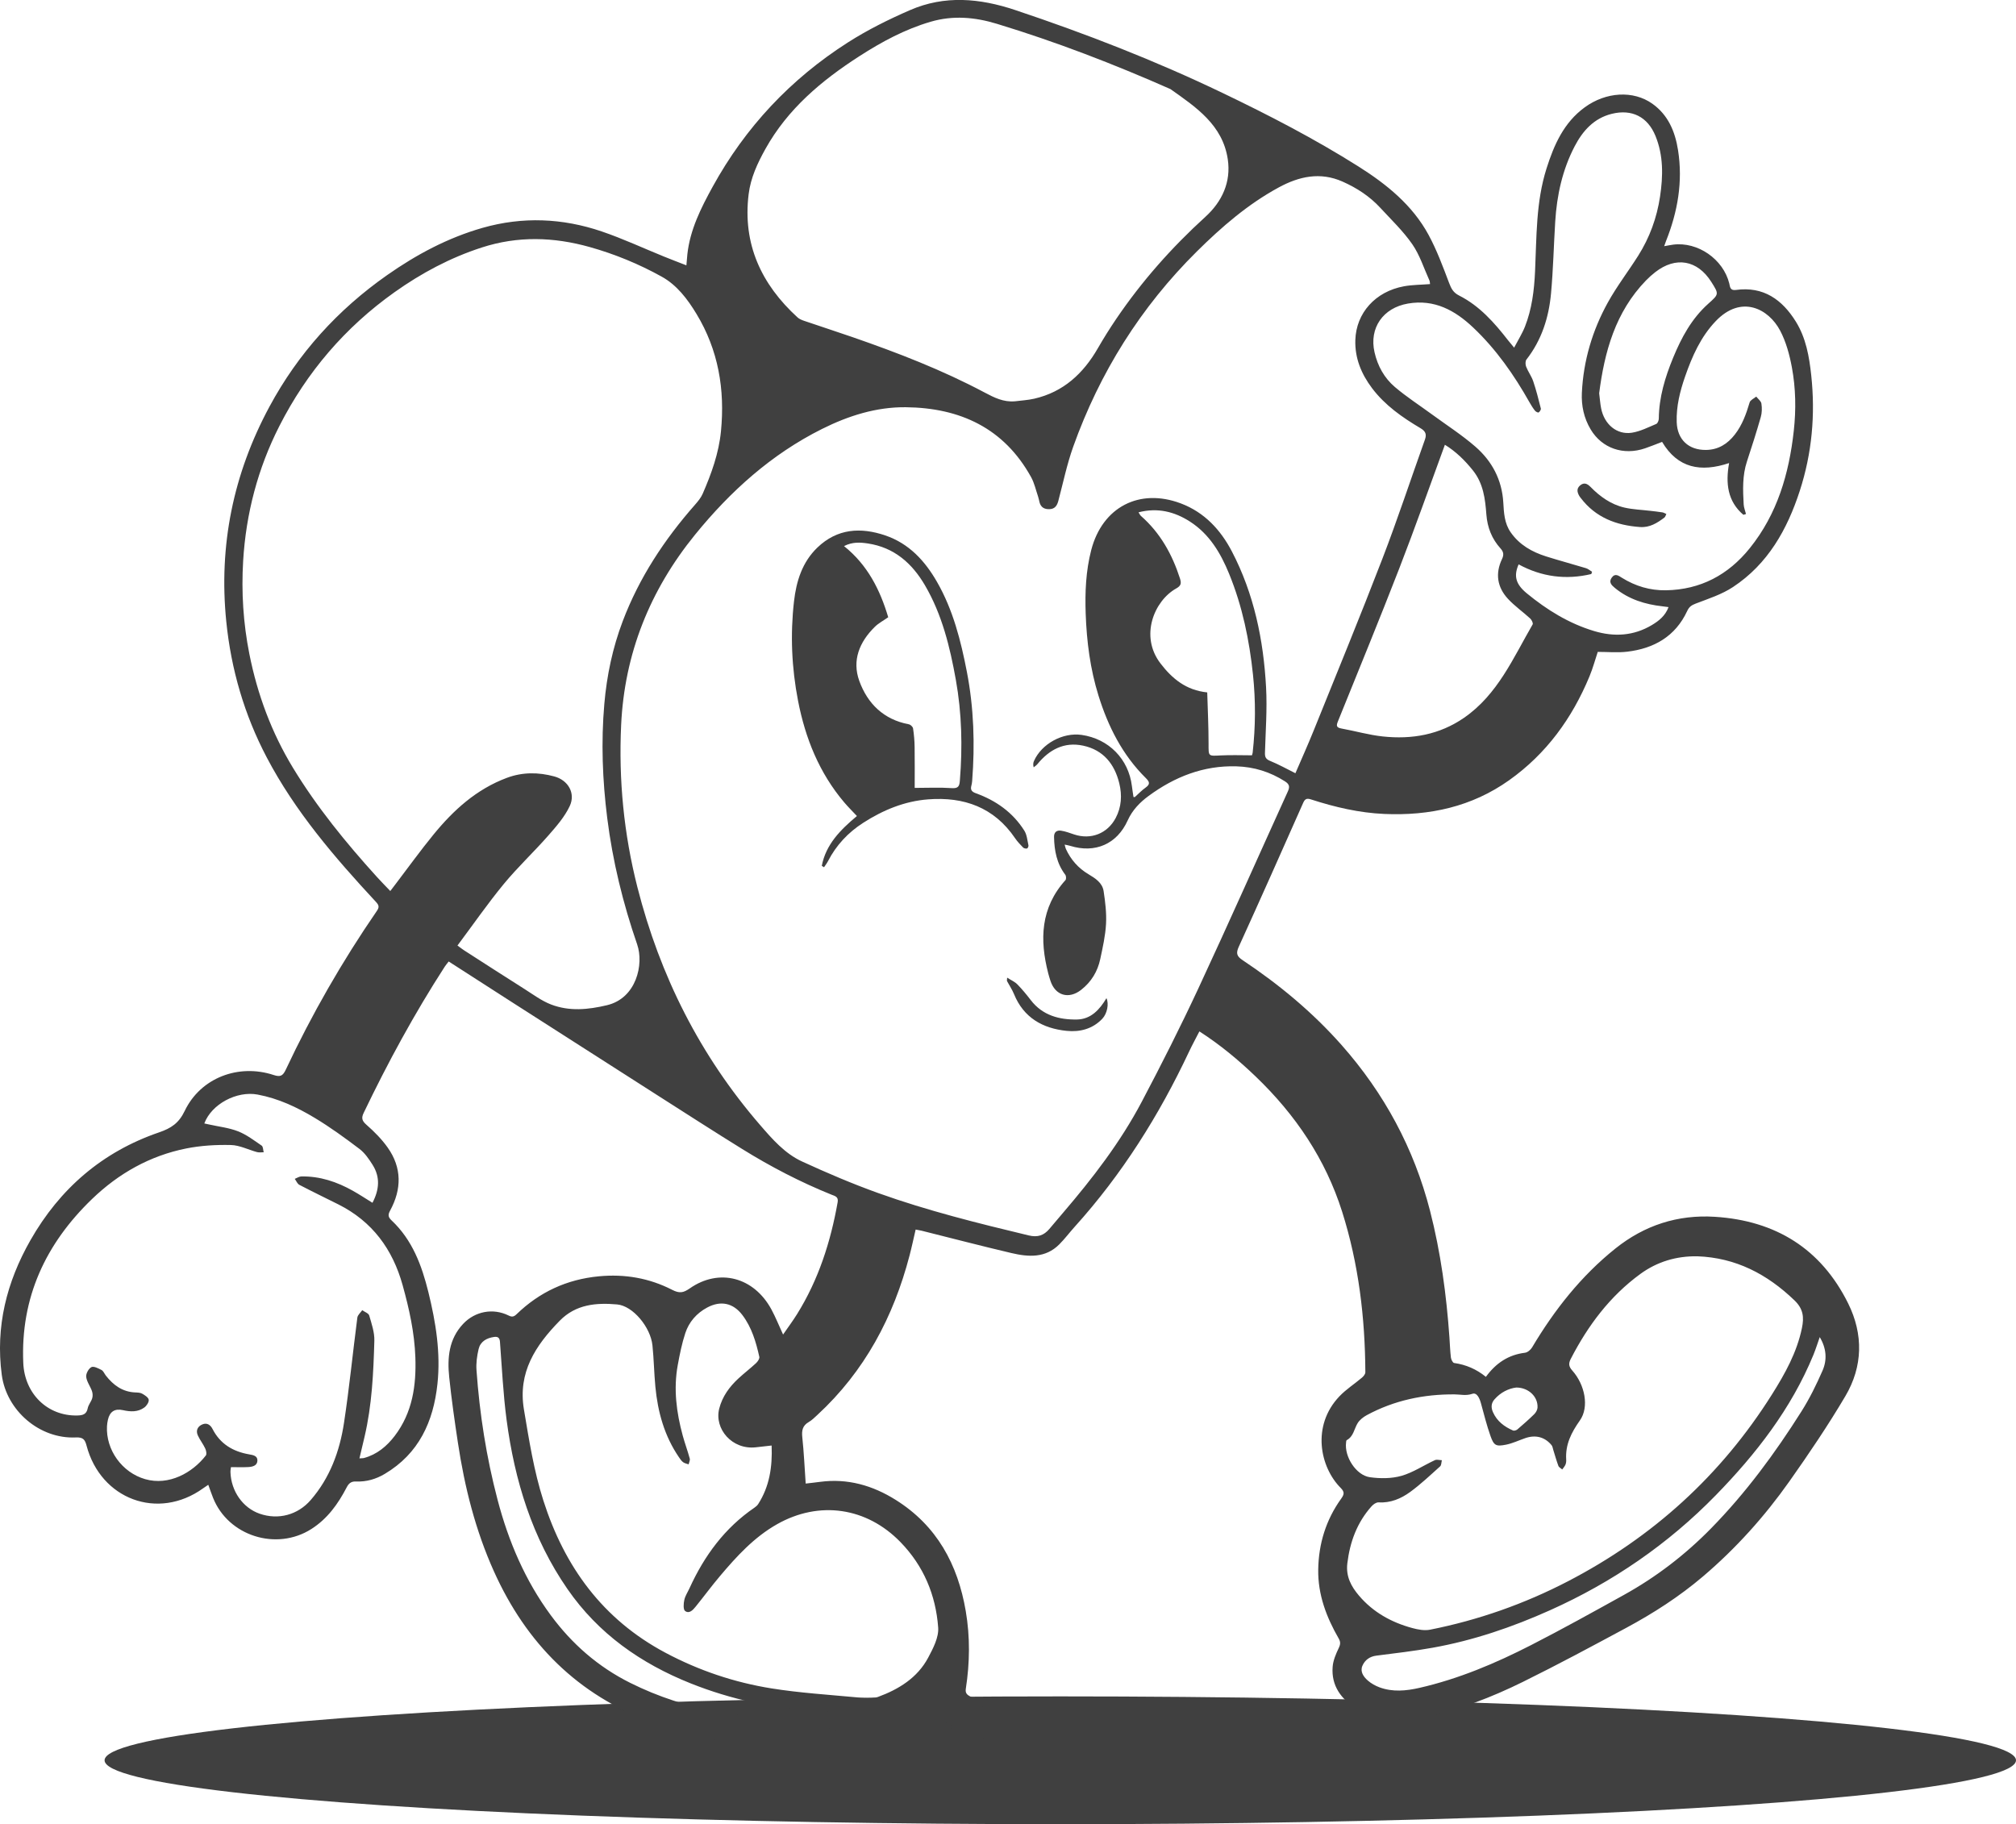
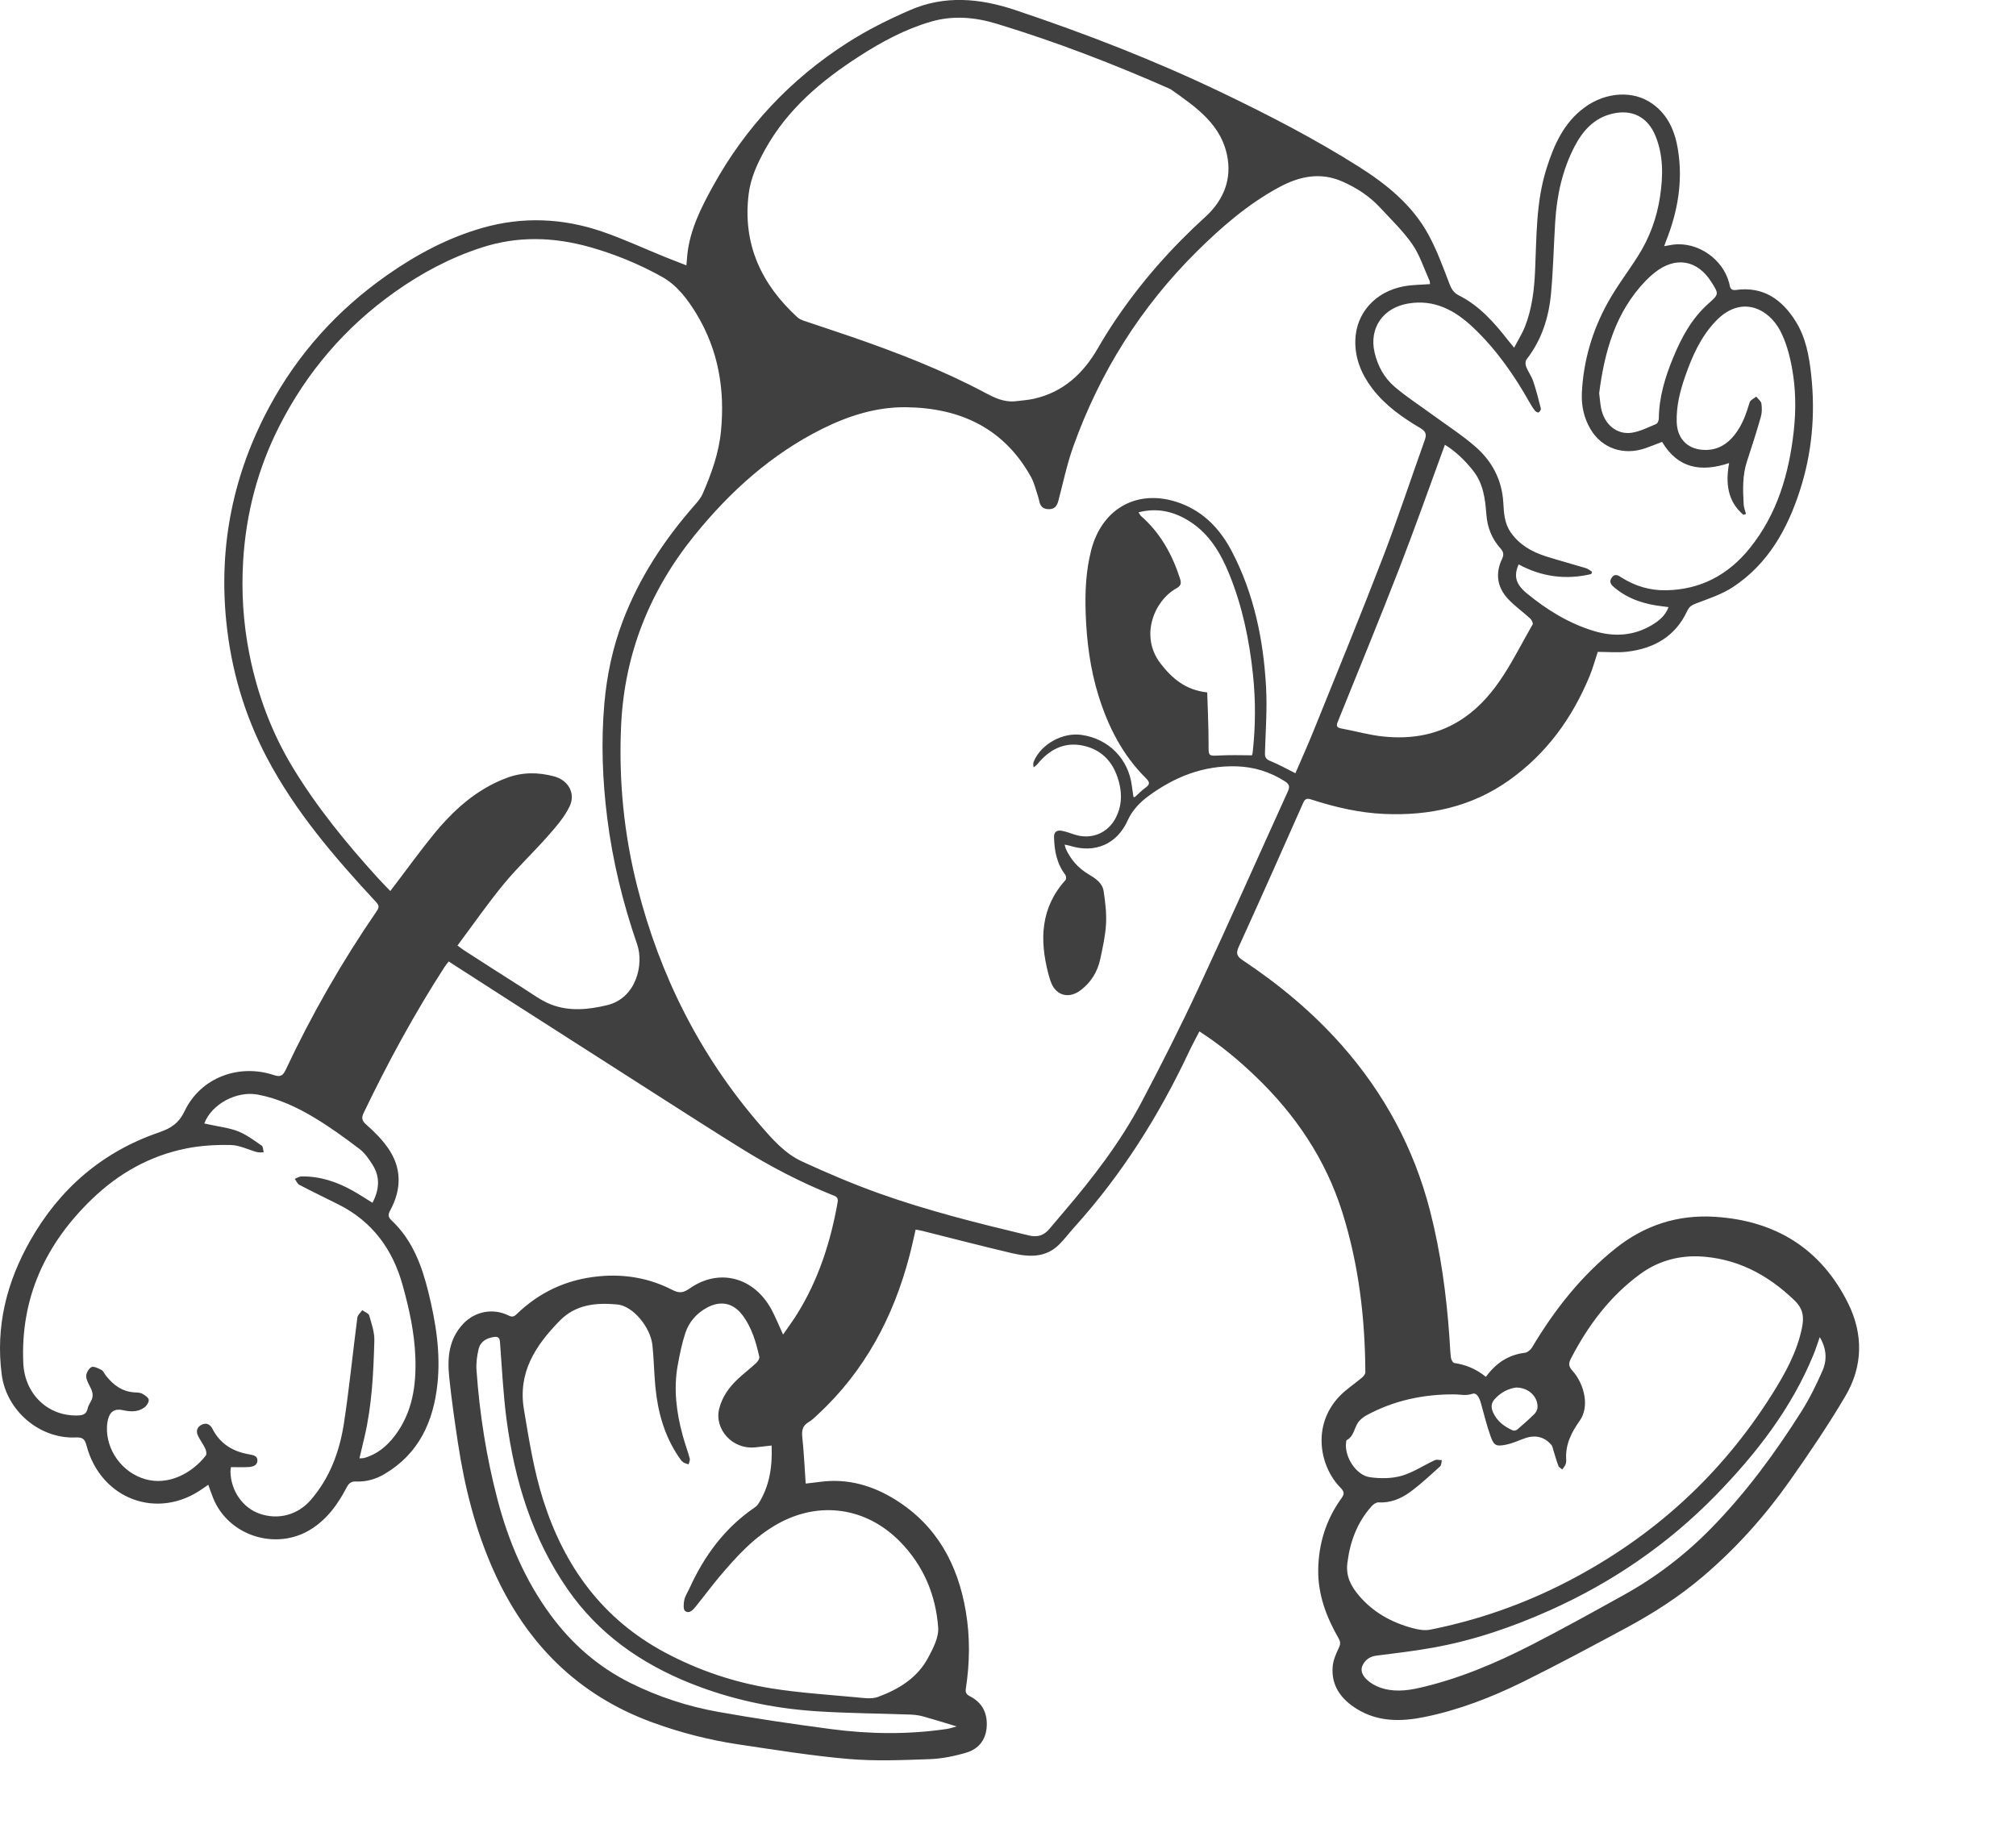
<svg xmlns="http://www.w3.org/2000/svg" width="347" height="314" viewBox="0 0 347 314" fill="none">
-   <ellipse cx="182.5" cy="303" rx="164.5" ry="11" fill="#404040" />
  <g clip-path="url(#clip0_0_1)">
    <path d="M255.752 237.002C257.474 234.636 259.624 233.199 262.485 232.849C262.928 232.796 263.457 232.346 263.703 231.936C267.552 225.47 272.148 219.625 278.061 214.897C283.049 210.91 288.78 209.04 295.182 209.448C305.637 210.111 313.454 214.953 318.112 224.36C320.745 229.677 320.653 235.202 317.628 240.32C314.656 245.35 311.368 250.213 307.994 254.99C303.719 261.042 298.785 266.538 293.113 271.362C289.05 274.816 284.596 277.684 279.916 280.201C274.028 283.368 268.135 286.538 262.138 289.496C256.736 292.16 251.116 294.343 245.18 295.551C241.171 296.369 237.176 296.411 233.538 294.159C230.871 292.507 229.117 290.194 229.379 286.899C229.466 285.793 229.948 284.68 230.436 283.657C230.734 283.035 230.754 282.621 230.421 282.039C228.309 278.369 226.835 274.492 226.896 270.196C226.959 265.729 228.228 261.608 230.853 257.957C231.377 257.227 231.458 256.813 230.758 256.11C227.209 252.552 225.698 245.42 230.556 240.338C231.704 239.136 233.149 238.218 234.427 237.132C234.697 236.904 235.01 236.523 235.008 236.214C234.961 226.818 233.86 217.568 231.013 208.573C228.147 199.519 222.999 191.901 216.175 185.341C213.208 182.491 210.064 179.865 206.444 177.535C205.83 178.735 205.208 179.861 204.664 181.021C199.511 191.981 193.125 202.143 184.977 211.169C184.077 212.168 183.269 213.252 182.321 214.201C179.953 216.574 177.022 216.377 174.112 215.694C168.951 214.483 163.823 213.14 158.68 211.855C158.362 211.776 158.036 211.729 157.604 211.646C157.251 213.155 156.942 214.633 156.559 216.092C153.793 226.693 148.832 236.044 140.677 243.564C140.211 243.994 139.75 244.459 139.207 244.773C138.14 245.386 137.969 246.223 138.093 247.385C138.37 249.973 138.485 252.577 138.678 255.366C139.477 255.272 140.306 255.187 141.132 255.075C145.877 254.435 150.194 255.684 154.162 258.169C161.262 262.613 164.861 269.291 166.229 277.319C166.986 281.759 166.929 286.214 166.243 290.66C166.146 291.291 166.308 291.654 166.932 291.972C169.149 293.102 170.036 295.003 169.82 297.421C169.626 299.588 168.336 301.079 166.36 301.67C164.303 302.286 162.128 302.727 159.988 302.803C155.351 302.968 150.676 303.17 146.068 302.774C139.741 302.23 133.452 301.209 127.165 300.273C122.087 299.518 117.124 298.242 112.3 296.481C99.411 291.772 90.588 282.844 85.028 270.507C81.836 263.424 79.972 255.982 78.818 248.346C78.251 244.596 77.713 240.837 77.321 237.067C76.974 233.738 77.242 230.49 79.734 227.861C81.784 225.699 84.882 225.121 87.551 226.444C88.118 226.726 88.449 226.666 88.909 226.223C92.857 222.403 97.547 220.221 103.071 219.692C107.53 219.265 111.751 219.997 115.683 222.012C116.95 222.661 117.605 222.551 118.731 221.768C123.789 218.239 129.776 219.833 132.785 225.408C133.488 226.708 134.037 228.09 134.786 229.715C135.662 228.443 136.47 227.362 137.181 226.22C140.884 220.281 142.973 213.762 144.182 206.923C144.348 205.978 143.689 205.868 143.126 205.642C137.771 203.482 132.666 200.829 127.768 197.791C122.94 194.798 118.161 191.724 113.374 188.666C104.993 183.315 96.62 177.951 88.249 172.587C84.6 170.25 80.961 167.899 77.231 165.5C76.997 165.806 76.754 166.077 76.56 166.379C71.331 174.466 66.748 182.906 62.589 191.578C62.163 192.467 62.316 192.942 63.084 193.616C64.419 194.787 65.704 196.083 66.726 197.524C69.188 200.999 69.15 204.691 67.151 208.373C66.762 209.09 66.782 209.488 67.399 210.068C70.973 213.428 72.596 217.803 73.733 222.412C75.014 227.608 75.867 232.863 75.293 238.222C74.6 244.701 72.108 250.208 66.222 253.705C64.711 254.603 63.057 255.087 61.299 255.008C60.435 254.97 60.032 255.326 59.667 256.027C58.19 258.87 56.367 261.424 53.587 263.193C47.584 267.012 39.296 264.397 36.676 257.829C36.402 257.142 36.165 256.439 35.85 255.577C35.535 255.792 35.247 255.978 34.97 256.177C27.18 261.785 17.337 258.064 14.901 248.847C14.629 247.817 14.327 247.37 13.06 247.428C6.822 247.721 1.125 242.825 0.304 236.655C-0.801 228.356 1.146 220.675 5.229 213.498C10.289 204.601 17.622 198.259 27.382 194.914C29.46 194.202 30.779 193.338 31.796 191.216C34.527 185.523 41.052 183.047 47.111 185.044C48.244 185.415 48.68 185.207 49.191 184.119C53.666 174.591 58.893 165.484 64.862 156.802C65.326 156.128 65.227 155.804 64.689 155.224C57.589 147.574 50.801 139.678 45.914 130.378C42.058 123.04 39.78 115.229 38.947 106.979C37.626 93.887 40.145 81.565 46.378 69.998C51.307 60.848 58.109 53.328 66.649 47.344C71.705 43.8 77.089 40.928 83.047 39.224C89.944 37.254 96.834 37.543 103.582 39.842C107.213 41.08 110.709 42.71 114.269 44.156C115.51 44.66 116.763 45.135 118.143 45.674C118.202 44.991 118.245 44.382 118.31 43.776C118.774 39.533 120.651 35.808 122.663 32.145C128.293 21.903 136.079 13.607 145.928 7.314C149.309 5.153 152.956 3.34 156.645 1.737C162.601 -0.851 168.636 -0.309 174.709 1.719C186.881 5.785 198.811 10.425 210.376 15.973C218.399 19.821 226.302 23.907 233.829 28.66C238.677 31.722 243.116 35.309 245.893 40.435C247.318 43.068 248.367 45.916 249.43 48.725C249.794 49.686 250.157 50.371 251.129 50.861C254.659 52.641 257.202 55.531 259.579 58.583C259.845 58.923 260.128 59.252 260.617 59.841C261.323 58.489 262.019 57.396 262.483 56.216C263.682 53.172 264.067 49.968 264.218 46.713C264.495 40.771 264.358 34.785 266.19 29.007C267.482 24.932 269.159 21.113 272.756 18.483C276.427 15.798 281.14 15.527 284.411 17.856C287.15 19.806 288.328 22.669 288.829 25.85C289.683 31.259 288.771 36.451 286.761 41.492C286.669 41.721 286.594 41.956 286.444 42.377C287.065 42.269 287.524 42.168 287.985 42.11C292.228 41.571 296.604 44.606 297.646 48.784C297.788 49.352 297.766 50.049 298.783 49.91C303.519 49.256 306.749 51.564 309.103 55.354C310.855 58.175 311.413 61.388 311.757 64.618C312.478 71.366 311.888 77.999 309.788 84.473C307.625 91.145 304.3 97.082 298.281 101.051C296.354 102.323 294.052 103.059 291.866 103.897C291.141 104.174 290.736 104.456 290.401 105.179C288.37 109.545 284.695 111.634 280.06 112.178C278.41 112.372 276.717 112.209 275.011 112.209C274.568 113.537 274.174 115.007 273.595 116.404C270.613 123.613 266.185 129.736 259.752 134.305C253.324 138.872 246.067 140.442 238.29 140.106C233.955 139.918 229.779 138.939 225.676 137.612C224.976 137.386 224.636 137.455 224.31 138.189C220.647 146.461 216.972 154.729 213.222 162.963C212.713 164.08 212.866 164.597 213.863 165.26C220.143 169.44 225.912 174.222 230.918 179.883C238.263 188.193 243.375 197.663 246.139 208.402C247.982 215.571 248.964 222.858 249.481 230.219C249.562 231.369 249.596 232.527 249.734 233.673C249.774 234.016 250.055 234.578 250.287 234.611C252.333 234.9 254.152 235.688 255.75 236.995L255.752 237.002ZM246.141 48.909C246.11 48.701 246.123 48.466 246.038 48.278C245.085 46.18 244.381 43.908 243.089 42.041C241.513 39.766 239.465 37.812 237.574 35.763C235.753 33.791 233.549 32.354 231.089 31.261C227.224 29.544 223.589 30.37 220.114 32.255C214.806 35.132 210.282 39.05 206.028 43.263C196.344 52.854 189.285 64.123 184.718 76.911C183.64 79.933 182.99 83.106 182.164 86.215C181.952 87.01 181.592 87.592 180.687 87.639C179.796 87.688 179.156 87.357 178.922 86.441C178.839 86.117 178.785 85.783 178.677 85.467C178.292 84.344 178.04 83.144 177.47 82.116C172.802 73.685 165.246 70.199 155.925 70.096C150.829 70.04 146.025 71.569 141.494 73.833C132.77 78.192 125.709 84.561 119.622 92.052C111.861 101.609 107.485 112.507 106.911 124.815C106.47 134.238 107.377 143.54 109.709 152.705C113.594 167.967 120.489 181.688 130.823 193.64C132.916 196.063 135.079 198.559 138.046 199.924C142.352 201.903 146.728 203.773 151.187 205.371C159.634 208.4 168.343 210.563 177.07 212.654C178.634 213.028 179.67 212.645 180.615 211.543C181.416 210.61 182.202 209.661 183.003 208.725C188.088 202.785 192.851 196.6 196.504 189.68C199.912 183.226 203.207 176.704 206.287 170.089C211.52 158.851 216.539 147.514 221.669 136.226C222.027 135.436 221.953 134.992 221.174 134.495C218.615 132.863 215.844 131.999 212.814 131.91C207.135 131.742 202.167 133.721 197.69 137.014C196.198 138.111 194.904 139.441 194.102 141.216C192.259 145.306 188.482 146.927 184.196 145.593C183.933 145.51 183.656 145.47 183.251 145.382C183.348 145.729 183.377 145.94 183.462 146.126C184.309 147.975 185.596 149.437 187.354 150.482C188.531 151.183 189.74 151.953 189.958 153.388C190.242 155.253 190.476 157.167 190.373 159.039C190.262 161.067 189.805 163.088 189.378 165.088C188.923 167.219 187.845 169.01 186.089 170.384C183.96 172.05 181.63 171.378 180.804 168.82C180.667 168.394 180.534 167.969 180.424 167.537C178.924 161.736 179.107 156.247 183.39 151.494C183.546 151.322 183.516 150.778 183.359 150.569C181.884 148.633 181.47 146.405 181.425 144.057C181.41 143.206 181.92 142.877 182.639 142.985C183.402 143.101 184.144 143.388 184.885 143.634C187.762 144.594 190.618 143.484 192.034 140.806C193.038 138.904 193.155 136.873 192.653 134.825C191.836 131.493 189.895 129.089 186.425 128.348C183.163 127.652 180.604 129.035 178.564 131.527C178.387 131.744 178.134 131.901 177.918 132.084C177.788 131.601 177.844 131.281 177.972 130.99C179.282 128.026 182.933 126.033 186.181 126.501C190.843 127.173 194.262 130.661 194.827 135.315C194.904 135.953 195.012 136.586 195.1 137.193C195.271 137.193 195.32 137.209 195.34 137.191C195.953 136.647 196.518 136.038 197.184 135.57C198.012 134.986 197.875 134.578 197.222 133.931C193.197 129.946 190.73 125.061 189.072 119.727C187.645 115.139 187.041 110.42 186.872 105.643C186.742 101.947 186.893 98.273 187.831 94.66C189.749 87.294 196.106 83.959 203.248 86.652C207.308 88.185 210.086 91.19 212.029 94.908C215.853 102.233 217.48 110.165 217.921 118.327C218.124 122.071 217.838 125.843 217.728 129.599C217.705 130.343 217.903 130.685 218.639 130.985C220.096 131.576 221.478 132.355 222.97 133.096C223.972 130.764 225.1 128.265 226.126 125.722C230.094 115.885 234.13 106.073 237.941 96.175C240.548 89.408 242.816 82.512 245.259 75.68C245.592 74.748 245.38 74.229 244.493 73.701C241.362 71.845 238.389 69.769 236.163 66.819C234.313 64.365 233.189 61.645 233.284 58.538C233.426 53.87 236.739 50.181 241.653 49.279C243.107 49.012 244.613 49.023 246.143 48.902L246.141 48.909ZM78.741 162.755C79.275 163.144 79.561 163.375 79.867 163.572C83.326 165.795 86.777 168.027 90.252 170.223C91.763 171.179 93.235 172.29 94.882 172.916C98.018 174.11 101.23 173.801 104.485 173.024C109.549 171.813 110.848 165.972 109.673 162.569C107.222 155.472 105.446 148.221 104.514 140.782C103.697 134.263 103.447 127.717 104.019 121.153C104.444 116.27 105.444 111.515 107.184 106.928C110.018 99.448 114.344 92.882 119.615 86.894C120.126 86.311 120.649 85.682 120.952 84.984C122.454 81.529 123.728 78.013 124.097 74.216C124.795 67.043 123.651 60.262 119.879 54.031C118.339 51.488 116.523 49.079 113.898 47.622C109.979 45.446 105.822 43.733 101.484 42.517C95.294 40.785 89.131 40.592 82.928 42.6C77.492 44.36 72.531 47.013 67.917 50.29C59.413 56.33 52.815 64.041 48.093 73.32C44.374 80.627 42.34 88.405 41.851 96.558C41.529 101.929 41.869 107.277 42.922 112.574C44.309 119.541 46.745 126.105 50.438 132.181C54.564 138.964 59.566 145.094 64.894 150.968C65.609 151.758 66.361 152.515 67.178 153.372C67.556 152.878 67.824 152.526 68.09 152.177C70.26 149.329 72.353 146.419 74.62 143.647C78.057 139.441 82.007 135.848 87.236 133.893C89.944 132.881 92.677 132.91 95.398 133.645C97.788 134.289 99.103 136.535 98.065 138.749C97.187 140.618 95.742 142.268 94.356 143.847C91.871 146.676 89.1 149.267 86.709 152.168C83.941 155.531 81.454 159.124 78.741 162.755ZM174.677 69.078C175.787 68.934 176.917 68.879 178.004 68.63C183.048 67.477 186.47 64.285 188.975 59.93C189.958 58.22 191.01 56.545 192.117 54.911C196.513 48.425 201.668 42.605 207.477 37.321C210.334 34.724 211.918 31.349 211.329 27.411C210.448 21.507 205.875 18.451 201.456 15.333C191.71 11.025 181.779 7.197 171.573 4.094C167.816 2.953 164.044 2.612 160.192 3.741C155.76 5.037 151.767 7.195 147.921 9.671C141.409 13.862 135.592 18.74 131.75 25.631C130.375 28.098 129.202 30.625 128.858 33.426C127.804 41.994 131.023 48.927 137.278 54.638C137.593 54.927 138.044 55.101 138.46 55.242C141.217 56.185 143.99 57.078 146.746 58.032C154.522 60.727 162.189 63.691 169.464 67.558C171.116 68.435 172.721 69.246 174.675 69.076L174.677 69.078ZM35.166 193.381C35.504 193.452 35.747 193.504 35.99 193.557C37.66 193.931 39.404 194.117 40.978 194.735C42.434 195.306 43.733 196.302 45.041 197.198C45.297 197.374 45.279 197.95 45.389 198.339C45.011 198.335 44.611 198.409 44.257 198.315C42.747 197.91 41.259 197.128 39.746 197.092C37.185 197.032 34.563 197.184 32.053 197.686C25.802 198.935 20.413 201.986 15.858 206.372C7.856 214.075 3.52 223.355 4.007 234.613C4.236 239.933 8.209 243.781 13.328 243.647C14.237 243.622 14.892 243.459 15.099 242.404C15.216 241.806 15.689 241.283 15.871 240.687C15.988 240.304 15.961 239.816 15.826 239.436C15.531 238.605 14.932 237.833 14.836 236.995C14.773 236.451 15.245 235.578 15.729 235.325C16.123 235.117 16.931 235.531 17.476 235.818C17.802 235.99 17.967 236.456 18.219 236.778C19.511 238.428 21.082 239.59 23.286 239.68C23.693 239.695 24.152 239.711 24.488 239.901C24.933 240.156 25.546 240.546 25.599 240.945C25.656 241.354 25.235 241.986 24.841 242.274C23.738 243.082 22.455 243.02 21.174 242.733C19.759 242.415 18.892 242.97 18.572 244.397C18.491 244.759 18.435 245.131 18.415 245.5C18.205 249.537 20.983 253.461 24.985 254.607C29.068 255.778 33.12 253.517 35.427 250.535C35.616 250.291 35.488 249.676 35.321 249.32C34.961 248.552 34.416 247.867 34.061 247.097C33.667 246.246 34.004 245.525 34.842 245.178C35.623 244.853 36.219 245.259 36.582 245.968C37.894 248.54 40.091 249.852 42.864 250.336C43.559 250.457 44.336 250.576 44.307 251.42C44.278 252.29 43.465 252.485 42.74 252.525C41.786 252.577 40.827 252.539 39.753 252.539C39.731 252.758 39.656 253.081 39.668 253.401C39.776 256.678 41.802 259.551 44.694 260.556C47.89 261.666 51.244 260.773 53.47 258.212C56.786 254.393 58.463 249.819 59.206 244.947C60.124 238.921 60.72 232.847 61.508 226.798C61.567 226.346 62.057 225.947 62.348 225.524C62.764 225.824 63.437 226.048 63.55 226.435C63.962 227.855 64.477 229.337 64.434 230.781C64.277 236.324 64.022 241.871 62.748 247.305C62.465 248.514 62.179 249.72 61.868 251.03C62.253 251.001 62.474 251.019 62.674 250.963C64.903 250.345 66.579 248.943 67.941 247.159C71 243.143 71.664 238.48 71.493 233.622C71.345 229.393 70.433 225.294 69.305 221.23C67.588 215.034 64.088 210.247 58.233 207.31C55.998 206.188 53.74 205.107 51.526 203.947C51.177 203.766 50.994 203.269 50.735 202.918C51.111 202.772 51.487 202.508 51.868 202.501C55.062 202.441 57.981 203.421 60.729 204.964C61.857 205.597 62.94 206.314 64.11 207.035C65.287 204.791 65.47 202.627 64.139 200.515C63.509 199.517 62.8 198.467 61.877 197.769C59.386 195.879 56.84 194.028 54.161 192.416C51.12 190.584 47.89 189.071 44.343 188.408C40.75 187.737 36.406 190.047 35.168 193.378L35.166 193.381ZM132.81 248.818C131.795 248.932 130.946 249.029 130.096 249.125C125.997 249.584 122.911 245.937 123.793 242.471C124.327 240.376 125.542 238.721 127.088 237.286C128.074 236.373 129.148 235.554 130.132 234.638C130.422 234.369 130.766 233.866 130.697 233.554C130.127 231.005 129.396 228.495 127.786 226.366C126.206 224.277 124.054 223.818 121.729 225.063C119.906 226.037 118.591 227.544 117.956 229.471C117.369 231.26 116.993 233.129 116.655 234.985C115.906 239.095 116.428 243.138 117.518 247.126C117.88 248.451 118.364 249.743 118.724 251.07C118.803 251.361 118.598 251.726 118.524 252.06C118.204 251.941 117.837 251.883 117.576 251.686C117.286 251.469 117.072 251.137 116.86 250.831C114.357 247.168 113.216 243.044 112.804 238.695C112.581 236.328 112.548 233.944 112.302 231.58C111.976 228.452 108.942 224.772 106.216 224.532C102.626 224.215 99.119 224.499 96.337 227.342C92.163 231.607 89.111 236.236 90.18 242.61C91.067 247.896 91.891 253.184 93.532 258.308C97.176 269.694 103.742 278.736 114.524 284.479C120.291 287.548 126.409 289.605 132.824 290.629C137.616 291.394 142.485 291.701 147.326 292.151C148.587 292.267 149.994 292.505 151.115 292.095C154.684 290.785 157.903 288.811 159.754 285.345C160.611 283.738 161.608 281.835 161.482 280.142C161.068 274.559 158.995 269.558 154.986 265.436C149.165 259.452 141.017 258.25 133.747 262.365C129.794 264.603 126.807 267.879 123.935 271.277C122.49 272.985 121.164 274.79 119.757 276.529C119.289 277.109 118.645 277.841 117.923 277.299C117.578 277.039 117.648 276.019 117.785 275.398C117.941 274.689 118.38 274.042 118.688 273.366C121.225 267.8 124.734 263.012 129.861 259.512C130.102 259.347 130.345 259.141 130.501 258.899C132.448 255.861 132.963 252.499 132.815 248.825L132.81 248.818ZM292.141 216.247C288.523 216.189 285.219 217.185 282.333 219.292C277.093 223.118 273.325 228.17 270.377 233.879C269.962 234.681 269.992 235.202 270.626 235.912C272.803 238.343 273.571 242.191 271.936 244.5C270.455 246.593 269.42 248.646 269.577 251.22C269.596 251.511 269.568 251.834 269.458 252.098C269.332 252.402 269.091 252.66 268.9 252.937C268.67 252.736 268.328 252.575 268.234 252.322C267.896 251.419 267.642 250.486 267.354 249.566C267.266 249.288 267.23 248.961 267.056 248.751C265.891 247.341 264.306 246.933 262.523 247.549C261.431 247.927 260.369 248.44 259.246 248.668C257.508 249.02 257.134 248.832 256.556 247.202C255.899 245.353 255.426 243.436 254.904 241.54C254.674 240.709 254.22 239.642 253.425 239.917C252.333 240.293 251.39 240.022 250.371 240.015C245.045 239.975 239.967 241.045 235.258 243.588C234.652 243.915 234.031 244.399 233.68 244.97C233.072 245.955 232.987 247.26 231.798 247.894C231.711 247.941 231.708 248.164 231.69 248.31C231.38 250.73 233.405 253.94 235.794 254.274C237.57 254.522 239.521 254.522 241.223 254.037C243.233 253.463 245.049 252.225 246.976 251.337C247.305 251.184 247.775 251.337 248.18 251.346C248.084 251.708 248.108 252.201 247.874 252.409C246.191 253.922 244.536 255.492 242.711 256.822C241.14 257.966 239.341 258.729 237.27 258.606C236.881 258.583 236.368 258.948 236.075 259.28C233.579 262.076 232.359 265.396 231.909 269.087C231.632 271.358 232.564 273.072 233.923 274.669C236.35 277.521 239.496 279.26 243.071 280.232C244.057 280.501 245.18 280.713 246.152 280.518C254.451 278.868 262.366 276.088 269.872 272.19C284.478 264.608 296.233 253.945 304.989 240.038C307.242 236.46 309.279 232.811 310.152 228.605C310.542 226.729 310.391 225.296 308.874 223.836C304.169 219.31 298.767 216.484 292.141 216.245V216.247ZM286.092 76.058C285.098 76.436 284.136 76.837 283.15 77.171C279.421 78.442 275.736 77.171 273.789 73.913C272.63 71.972 272.168 69.832 272.276 67.589C272.546 62.071 274.084 56.877 276.747 52.068C278.289 49.281 280.256 46.728 281.964 44.029C283.941 40.903 285.185 37.487 285.732 33.834C286.261 30.296 286.331 26.775 284.94 23.385C283.592 20.099 280.879 18.738 277.424 19.593C274.343 20.356 272.427 22.519 271.043 25.167C268.925 29.222 267.97 33.607 267.689 38.143C267.432 42.267 267.345 46.406 266.966 50.519C266.588 54.651 265.353 58.536 262.737 61.889C262.525 62.16 262.543 62.764 262.685 63.123C263.025 63.985 263.608 64.757 263.903 65.63C264.423 67.164 264.819 68.742 265.213 70.316C265.263 70.51 265.033 70.862 264.835 70.994C264.731 71.064 264.342 70.867 264.205 70.694C263.86 70.257 263.563 69.781 263.288 69.295C260.623 64.56 257.528 60.123 253.569 56.38C250.47 53.449 246.92 51.461 242.339 52.252C238.06 52.99 235.634 56.449 236.588 60.638C237.126 63.002 238.274 65.073 240.093 66.617C242.105 68.326 244.343 69.769 246.479 71.334C248.975 73.163 251.6 74.847 253.929 76.868C256.813 79.371 258.523 82.586 258.753 86.504C258.856 88.27 258.933 90.066 260.029 91.635C261.542 93.798 263.687 95.004 266.118 95.775C268.396 96.495 270.707 97.109 272.994 97.805C273.368 97.919 273.685 98.213 274.03 98.423C273.987 98.553 273.944 98.68 273.899 98.81C269.548 99.844 265.362 99.305 261.391 97.145C260.52 99.13 260.866 100.545 262.809 102.141C266.266 104.98 270.037 107.317 274.372 108.62C277.829 109.659 281.185 109.469 284.328 107.59C285.53 106.872 286.639 105.999 287.193 104.503C286.77 104.447 286.482 104.403 286.194 104.371C283.162 104.038 280.341 103.165 277.946 101.194C277.366 100.718 276.85 100.196 277.429 99.41C278.009 98.62 278.601 99.099 279.175 99.457C281.487 100.894 284.008 101.651 286.734 101.606C292.71 101.506 297.484 98.947 301.171 94.366C305.921 88.467 307.937 81.529 308.752 74.153C309.155 70.497 309.094 66.839 308.426 63.241C308.023 61.077 307.426 58.847 306.407 56.915C304.406 53.118 299.704 50.678 295.312 55.281C292.728 57.989 291.254 61.336 290.049 64.797C289.167 67.334 288.512 69.937 288.6 72.66C288.697 75.655 290.635 77.486 293.644 77.448C295.76 77.421 297.349 76.412 298.601 74.802C299.884 73.154 300.568 71.238 301.155 69.261C301.277 68.854 301.898 68.592 302.29 68.265C302.601 68.664 303.112 69.033 303.179 69.469C303.296 70.224 303.28 71.059 303.071 71.791C302.337 74.354 301.527 76.895 300.692 79.427C299.89 81.854 299.987 84.339 300.127 86.826C300.158 87.382 300.388 87.928 300.527 88.478C300.377 88.523 300.226 88.568 300.073 88.611C297.354 86.298 296.987 83.197 297.619 79.709C292.746 81.33 288.793 80.609 286.083 76.062L286.092 76.058ZM248.7 76.557C246.056 83.757 243.564 90.843 240.847 97.843C237.428 106.657 233.831 115.401 230.288 124.168C229.998 124.885 229.991 125.236 230.875 125.395C233.259 125.827 235.611 126.512 238.013 126.767C243.024 127.302 247.782 126.472 252.016 123.539C257.798 119.534 260.457 113.252 263.804 107.479C263.921 107.279 263.637 106.697 263.381 106.462C262.12 105.305 260.691 104.311 259.538 103.059C257.704 101.065 257.342 98.718 258.53 96.227C258.854 95.546 258.838 95.027 258.289 94.42C256.788 92.766 256.007 90.798 255.838 88.557C255.638 85.875 255.316 83.22 253.535 80.988C252.133 79.228 250.553 77.692 248.696 76.557H248.7ZM164.658 297.168C162.614 296.552 160.793 295.975 158.95 295.464C158.241 295.267 157.491 295.157 156.758 295.131C151.333 294.934 145.897 294.911 140.484 294.555C133.058 294.067 125.828 292.531 118.897 289.767C110.299 286.335 102.995 281.212 97.68 273.531C91.598 264.747 88.582 254.845 87.196 244.406C86.604 239.948 86.399 235.439 86.054 230.951C85.998 230.226 85.645 230.044 85.037 230.131C83.754 230.313 82.689 230.915 82.381 232.207C82.102 233.384 81.931 234.64 82.016 235.84C82.55 243.385 83.718 250.831 85.645 258.163C87.526 265.326 90.381 272.031 94.797 278.025C98.439 282.965 102.938 286.908 108.482 289.675C113.306 292.081 118.386 293.729 123.658 294.672C130.091 295.822 136.565 296.772 143.045 297.629C149.678 298.507 156.339 298.587 162.984 297.604C163.504 297.528 164.008 297.345 164.661 297.172L164.658 297.168ZM195.968 88.185C196.146 88.461 196.227 88.671 196.376 88.801C199.703 91.716 201.755 95.403 203.095 99.558C203.378 100.438 203.27 100.832 202.446 101.295C198.674 103.406 196.135 109.48 199.739 114.186C201.762 116.827 204.155 118.811 207.792 119.183C207.878 122.171 208.026 125.106 208.022 128.041C208.022 130.206 207.93 130.146 210.115 130.031C211.894 129.937 213.681 130.011 215.493 130.011C215.542 129.825 215.596 129.689 215.612 129.55C216.109 125.097 216.139 120.653 215.673 116.183C215.047 110.19 213.843 104.353 211.558 98.763C210.1 95.197 208.164 91.931 204.821 89.781C202.161 88.071 199.259 87.339 195.968 88.185ZM313.22 230.154C312.853 231.188 312.532 232.238 312.113 233.252C308.3 242.503 302.267 250.255 295.353 257.348C287.139 265.774 277.568 272.34 266.8 277.169C260.299 280.084 253.596 282.374 246.569 283.628C243.37 284.199 240.138 284.577 236.912 284.985C235.746 285.132 234.929 285.748 234.506 286.722C234.06 287.747 234.702 288.632 235.443 289.279C236.016 289.78 236.735 290.179 237.455 290.445C239.715 291.276 242.029 291.056 244.313 290.534C251.068 288.992 257.4 286.312 263.527 283.176C268.916 280.418 274.208 277.474 279.502 274.541C285.061 271.461 290.052 267.632 294.502 263.092C300.494 256.983 305.527 250.141 310.074 242.941C311.476 240.721 312.649 238.33 313.702 235.921C314.512 234.067 314.382 232.09 313.218 230.154H313.22ZM275.257 67.714C275.376 68.652 275.432 69.472 275.587 70.273C276.132 73.052 278.302 74.887 280.893 74.482C282.336 74.256 283.711 73.544 285.082 72.971C285.32 72.872 285.516 72.373 285.518 72.058C285.552 68.379 286.603 64.936 287.983 61.58C289.41 58.11 291.173 54.835 294.031 52.283C295.882 50.631 295.893 50.642 294.558 48.529C292.174 44.752 288.433 44.094 284.906 46.847C284.348 47.284 283.812 47.758 283.319 48.267C278.03 53.727 276.164 60.573 275.25 67.714H275.257ZM260.99 238.836C259.678 238.992 258.296 239.655 257.222 240.889C256.66 241.533 256.617 242.268 256.97 243.069C257.663 244.636 258.919 245.574 260.428 246.235C260.619 246.317 260.999 246.199 261.182 246.042C262.168 245.198 263.144 244.338 264.07 243.43C264.358 243.145 264.616 242.697 264.641 242.308C264.758 240.472 263.156 238.845 260.99 238.836Z" fill="#404040" />
-     <path d="M141.447 149.045C142.149 145.363 144.639 142.848 147.495 140.462C146.721 139.636 145.987 138.911 145.321 138.127C141.008 133.043 138.615 127.081 137.362 120.625C136.261 114.954 136.011 109.23 136.668 103.494C137.064 100.04 138.08 96.76 140.695 94.248C144.105 90.973 148.137 90.72 152.384 92.166C156.463 93.556 159.191 96.529 161.271 100.147C164.039 104.965 165.383 110.268 166.423 115.65C167.625 121.865 167.821 128.145 167.33 134.447C167.31 134.706 167.269 134.966 167.2 135.217C167.006 135.917 167.218 136.273 167.954 136.538C171.427 137.789 174.328 139.84 176.311 142.983C176.761 143.695 176.827 144.655 177.022 145.513C177.059 145.676 176.899 146.023 176.775 146.05C176.568 146.097 176.241 146.03 176.097 145.882C175.602 145.378 175.109 144.857 174.715 144.275C171.112 138.973 165.917 137.117 159.754 137.594C155.686 137.908 151.992 139.434 148.576 141.631C145.971 143.305 143.932 145.486 142.514 148.237C142.325 148.604 142.064 148.933 141.834 149.28C141.706 149.2 141.577 149.119 141.447 149.041V149.045ZM157.44 135.62C159.668 135.62 161.761 135.517 163.837 135.66C164.978 135.738 165.142 135.282 165.214 134.368C165.687 128.552 165.552 122.758 164.521 117.007C163.506 111.354 162.153 105.791 159.216 100.765C156.994 96.961 153.917 94.226 149.366 93.545C148.049 93.348 146.714 93.261 145.276 93.999C149.35 97.259 151.49 101.553 152.884 106.248C152.089 106.805 151.238 107.248 150.586 107.889C147.934 110.483 146.619 113.671 147.909 117.22C149.325 121.113 152.096 123.86 156.424 124.672C156.713 124.726 157.118 125.102 157.158 125.373C157.32 126.436 157.413 127.515 157.428 128.592C157.464 130.972 157.44 133.352 157.44 135.62Z" fill="#404040" />
-     <path d="M173.354 168.283C174.051 168.73 174.675 168.992 175.109 169.438C175.942 170.288 176.703 171.218 177.43 172.162C179.447 174.786 182.321 175.54 185.38 175.487C187.773 175.446 189.29 173.77 190.445 171.815C190.904 172.764 190.578 174.457 189.747 175.341C188.072 177.123 185.862 177.676 183.591 177.443C179.463 177.023 176.192 175.178 174.538 171.121C174.218 170.335 173.727 169.617 173.324 168.862C173.295 168.806 173.329 168.717 173.354 168.278V168.283Z" fill="#404040" />
-     <path d="M282.282 90.717C278.208 90.429 274.647 89.088 272.085 85.721C271.995 85.602 271.898 85.486 271.826 85.358C271.466 84.724 271.331 84.095 271.977 83.551C272.648 82.987 273.222 83.26 273.744 83.793C275.392 85.474 277.273 86.831 279.594 87.368C281.039 87.702 282.55 87.749 284.031 87.926C284.733 88.011 285.44 88.082 286.137 88.194C286.372 88.233 286.59 88.376 286.815 88.472C286.705 88.682 286.648 88.965 286.477 89.094C285.239 90.023 283.95 90.841 282.282 90.717Z" fill="#404040" />
  </g>
  <defs>
    <clipPath id="clip0_0_1">
      <rect width="320" height="303" fill="white" />
    </clipPath>
  </defs>
</svg>